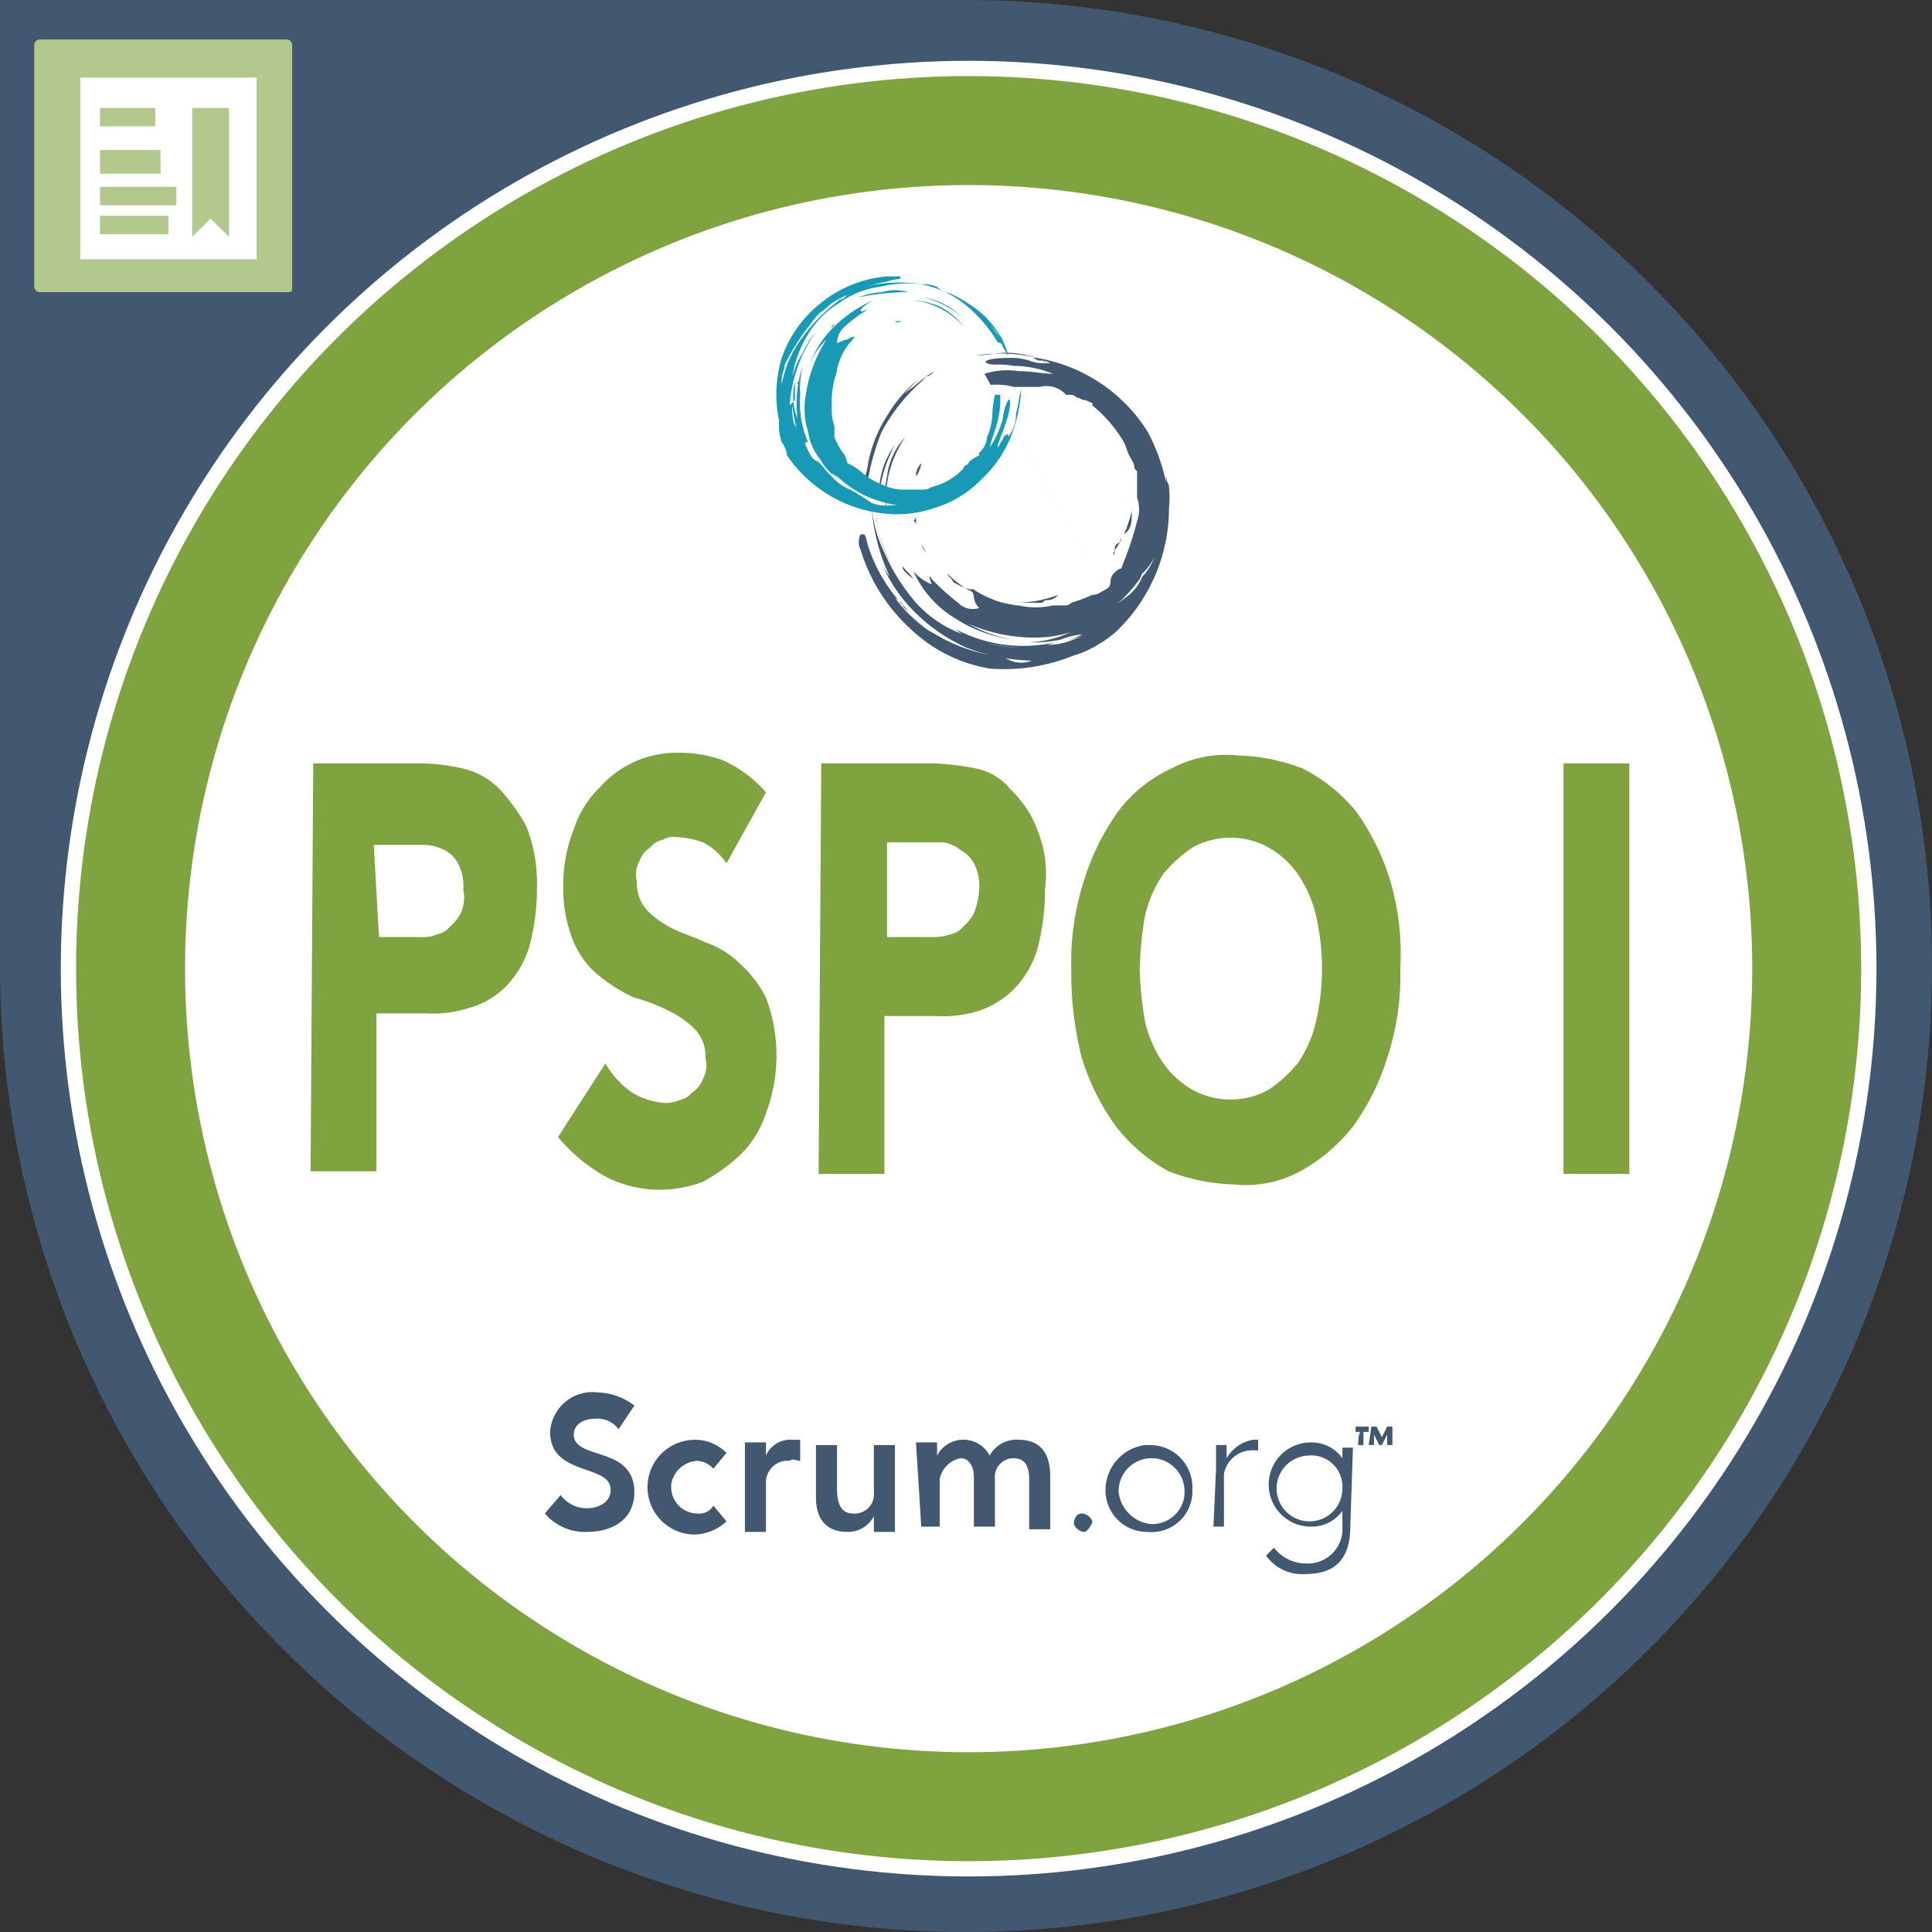
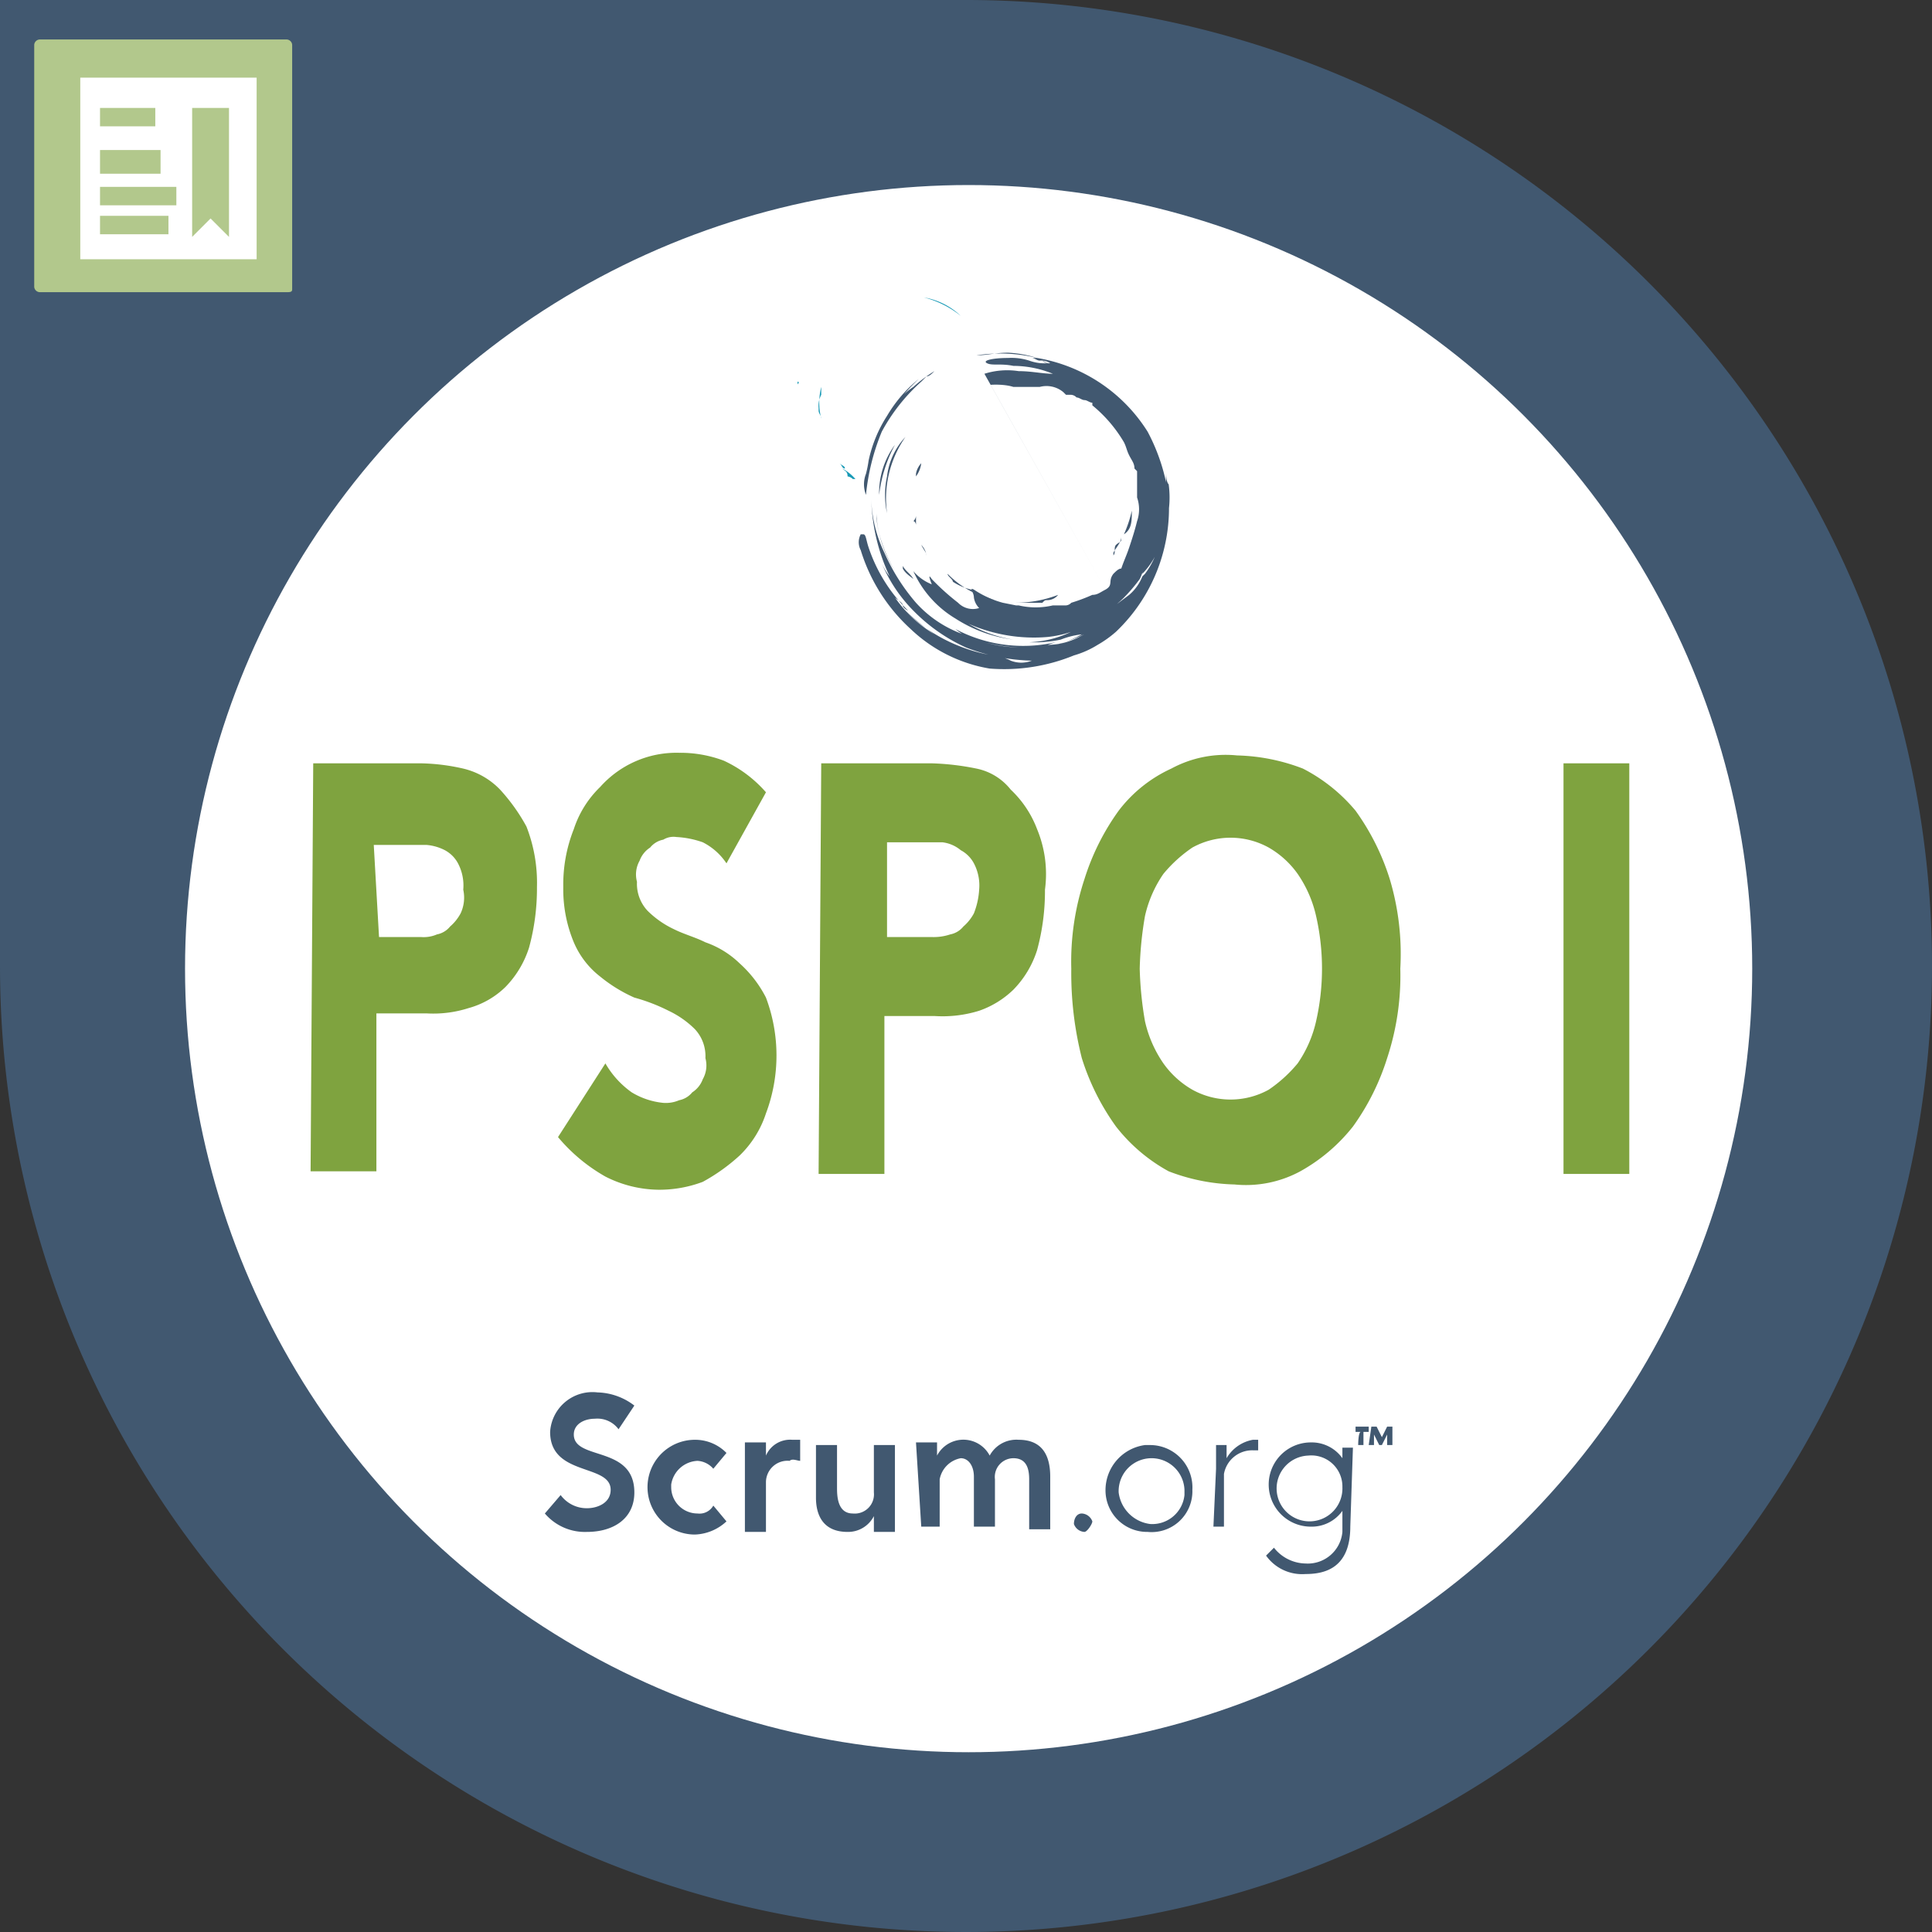
<svg xmlns="http://www.w3.org/2000/svg" viewBox="0 0 146.8 146.8">
  <rect x="0" y="0" width="146.8" height="146.8" fill="#333333" stroke="none" />
  <path d="M73.4 0H0v73.4A73.4 73.4 0 1 0 73.4 0Z" fill="#415870" style="stroke-width:2" />
  <path d="M21.8 22.2H3a.44.44 0 0 1-.4-.4V3.4A.44.44 0 0 1 3 3h18.8a.44.44 0 0 1 .4.4V22c0 .2-.2.2-.4.2z" fill="#b2c88c" style="stroke-width:2" />
  <path d="M19.8 20.2h-14c-.2 0-.2 0-.2-.2V5.6c0-.2 0-.2.2-.2h14c.2 0 .2 0 .2.2v14.6z" fill="#fff" stroke="#b2c88c" stroke-miterlimit="10" />
  <path fill="#b2c88c" d="M7.6 8.2h4.2v1.4H7.6Zm0 3.2h4.6v1.8H7.6Zm0 2.8h5.8v1.4H7.6Zm0 2.2h5.2v1.4H7.6Zm9.8 1.6L16 16.6 14.6 18V8.2h2.8z" style="stroke-width:2" />
-   <circle cx="73.6" cy="73.6" r="68.4" fill="#7fa33f" stroke="#fff" stroke-miterlimit="10" stroke-width="1.16" />
  <circle cx="73.6" cy="73.6" r="57.6" fill="#fff" stroke="#fff" stroke-miterlimit="10" stroke-width="3.88" />
  <path d="M23.8 58H32a15.54 15.54 0 0 1 3.2.4A5.7 5.7 0 0 1 38 60a14.2 14.2 0 0 1 2 2.8 11.74 11.74 0 0 1 .8 4.6 17.04 17.04 0 0 1-.6 4.6 7.54 7.54 0 0 1-1.8 3 6.44 6.44 0 0 1-2.8 1.6 8.8 8.8 0 0 1-3.2.4h-3.8v12h-5zm5 13.2H32a2.54 2.54 0 0 0 1.2-.2 1.7 1.7 0 0 0 1-.6 3.52 3.52 0 0 0 .8-1 2.82 2.82 0 0 0 .2-1.8 3.6 3.6 0 0 0-.4-2 2.42 2.42 0 0 0-1-1 3.7 3.7 0 0 0-1.4-.4h-4zm26.4-5.6a4.72 4.72 0 0 0-1.8-1.6 7.1 7.1 0 0 0-2-.4 1.5 1.5 0 0 0-1 .2 1.7 1.7 0 0 0-1 .6 2 2 0 0 0-.8 1 2.12 2.12 0 0 0-.2 1.6 3 3 0 0 0 .8 2.2 7.18 7.18 0 0 0 2 1.4c.8.4 1.6.6 2.4 1a7.06 7.06 0 0 1 2.6 1.6 8.98 8.98 0 0 1 2 2.6 12.5 12.5 0 0 1 0 8.8 7.82 7.82 0 0 1-2 3.2 14.2 14.2 0 0 1-2.8 2 9.34 9.34 0 0 1-3.4.6 9.1 9.1 0 0 1-4-1 13.1 13.1 0 0 1-3.6-3l3.6-5.6a6.92 6.92 0 0 0 2 2.2 5.68 5.68 0 0 0 2.4.8 2.54 2.54 0 0 0 1.2-.2 1.7 1.7 0 0 0 1-.6 2 2 0 0 0 .8-1 2.12 2.12 0 0 0 .2-1.6 3 3 0 0 0-.8-2.2 7.18 7.18 0 0 0-2-1.4 13.88 13.88 0 0 0-2.6-1 11.34 11.34 0 0 1-2.6-1.6 6.5 6.5 0 0 1-2-2.6 10.44 10.44 0 0 1-.8-4.2 11.4 11.4 0 0 1 .8-4.4 7.82 7.82 0 0 1 2-3.2 7.76 7.76 0 0 1 6-2.6 9.34 9.34 0 0 1 3.4.6 9.62 9.62 0 0 1 3.2 2.4zm7.2-7.6h8.4a19.7 19.7 0 0 1 3.4.4 4.44 4.44 0 0 1 2.6 1.6 8 8 0 0 1 2 3 8.9 8.9 0 0 1 .6 4.6 17.04 17.04 0 0 1-.6 4.6 7.54 7.54 0 0 1-1.8 3 7.06 7.06 0 0 1-2.6 1.6 9.36 9.36 0 0 1-3.4.4h-3.8v12h-5zm5 13.2h3.4a4 4 0 0 0 1.4-.2 1.7 1.7 0 0 0 1-.6 3.52 3.52 0 0 0 .8-1 5.84 5.84 0 0 0 .4-1.8 3.6 3.6 0 0 0-.4-2 2.42 2.42 0 0 0-1-1 2.66 2.66 0 0 0-1.4-.6h-4.2zm14 2.4a20 20 0 0 1 1-6.8 18.12 18.12 0 0 1 2.6-5.2 10.52 10.52 0 0 1 4-3.2 8.68 8.68 0 0 1 5-1 14.84 14.84 0 0 1 5 1 12.84 12.84 0 0 1 4 3.2 18.12 18.12 0 0 1 2.6 5.2 19.82 19.82 0 0 1 .8 6.8 20 20 0 0 1-1 6.8 18.12 18.12 0 0 1-2.6 5.2 13.36 13.36 0 0 1-4 3.4 8.68 8.68 0 0 1-5 1 14.84 14.84 0 0 1-5-1 12.96 12.96 0 0 1-4-3.4 18.12 18.12 0 0 1-2.6-5.2 26.34 26.34 0 0 1-.8-6.8zm5.2 0a27.1 27.1 0 0 0 .4 4 9.18 9.18 0 0 0 1.4 3.2 6.92 6.92 0 0 0 2.2 2 6 6 0 0 0 5.8 0 10.48 10.48 0 0 0 2.2-2 9.18 9.18 0 0 0 1.4-3.2 18 18 0 0 0 0-8 9.18 9.18 0 0 0-1.4-3.2 6.92 6.92 0 0 0-2.2-2 6 6 0 0 0-5.8 0 10.48 10.48 0 0 0-2.2 2 9.18 9.18 0 0 0-1.4 3.2 27.1 27.1 0 0 0-.4 4zM118.8 58h5v31.2h-5z" fill="#7fa33f" style="stroke-width:2" />
  <path d="M47 108.6a2 2 0 0 0-1.8-.8c-.8 0-1.6.4-1.6 1.2 0 2 4.6.8 4.6 4.4 0 2-1.6 3-3.6 3a4 4 0 0 1-3.2-1.4l1.2-1.4a2.46 2.46 0 0 0 2 1c.8 0 1.8-.4 1.8-1.4 0-2-4.6-1-4.6-4.4a3.22 3.22 0 0 1 3.6-3 4.78 4.78 0 0 1 2.8 1zm7.2 3a1.72 1.72 0 0 0-1.2-.6 2.12 2.12 0 0 0-2 1.8v.2a2 2 0 0 0 2 2 1.2 1.2 0 0 0 1.2-.6l1 1.2a3.7 3.7 0 0 1-2.4 1 3.6 3.6 0 0 1 0-7.2 3.32 3.32 0 0 1 2.4 1zm2.4-2h1.6v1a2 2 0 0 1 2-1.2h.6v1.6c-.2 0-.6-.2-.8 0a1.64 1.64 0 0 0-1.8 1.6v3.8h-1.6zm11.4 6.8h-1.6v-1.2a2.2 2.2 0 0 1-2 1.2c-1.8 0-2.4-1.2-2.4-2.6v-4h1.6v3.2c0 .6 0 2 1.2 2a1.46 1.46 0 0 0 1.6-1.6v-3.6H68Zm1.6-6.8h1.6v1a2.26 2.26 0 0 1 4 0 2.3 2.3 0 0 1 2.2-1.2c1.8 0 2.4 1.2 2.4 2.8v4h-1.6v-3.8c0-.8-.2-1.6-1.2-1.6a1.42 1.42 0 0 0-1.4 1.6v3.6H74v-3.8c0-.8-.4-1.4-1-1.4a2 2 0 0 0-1.6 1.6v3.6H70Zm12.6 5.4a.9.9 0 0 1 .8.6c0 .2-.4.8-.6.8a.9.9 0 0 1-.8-.6c0-.4.2-.8.6-.8zm5.2-5.2a3.22 3.22 0 0 1 3.2 3.4 3.1 3.1 0 0 1-3.4 3.2 3.16 3.16 0 0 1-3.2-3.2 3.46 3.46 0 0 1 3-3.4zm0 6a2.46 2.46 0 0 0 2.6-2.2v-.4a2.502 2.502 0 0 0-5 .2 2.76 2.76 0 0 0 2.4 2.4zm5-4.2v-1.8h.8v1a2.9 2.9 0 0 1 2-1.4h.4v.8h-.4A2.18 2.18 0 0 0 93 112v4h-.8zm10.2 4.4c0 3.2-2 3.6-3.4 3.6a3.36 3.36 0 0 1-3-1.4l.6-.6a3.12 3.12 0 0 0 2.4 1.2 2.64 2.64 0 0 0 2.8-2.4v-1.6a2.86 2.86 0 0 1-2.4 1.2 3.2 3.2 0 1 1 0-6.4 2.86 2.86 0 0 1 2.4 1.2v-.8h.8zm-3.2-5.4a2.5 2.5 0 1 0 2.6 2.4 2.36 2.36 0 0 0-2.6-2.4zm4-1.8h-.4v-.4h1v.4h-.4v1h-.4s0-1 .2-1zm.8-.4h.4l.4.8.4-.8h.4v1.4h-.4v-.8l-.4.8h-.2l-.4-.8v.8h-.4ZM74 26.8l-1 .2 1-.2m-4.4 12.4v.6c0 .2 0-.2-.2-.2a.62.62 0 0 0 .2-.4m.8 3a1.52 1.52 0 0 0-.4-.8c.2.4.4.6.4.8m14 .4c0-.2.2-.4.4-.6-.2.2-.4.4-.4.6" fill="#415870" style="stroke-width:2" />
  <path d="M74.8 28.4a5.76 5.76 0 0 1 2.6-.2c1 0 1.8.2 2.6.2a8 8 0 0 0-3-.6c-1-.2-1.6 0-2-.2-.4-.2.4-.4 1.6-.4a4.4 4.4 0 0 1 1.6.2 3.4 3.4 0 0 0 1.4.2l-.4-.2a.74.74 0 0 0 .6.2 1.2 1.2 0 0 0-.8-.2c-.2 0-.4-.2-.6-.2h.4a8.5 8.5 0 0 0-2.2-.4c-1 0-1.6.2-2.4.2a11.72 11.72 0 0 1 4.6.2 12.32 12.32 0 0 1 8.4 5.6 14.64 14.64 0 0 1 1.6 5 12.98 12.98 0 0 1-4 10.2c-.431.38-.9.715-1.4 1a7.1 7.1 0 0 1-1.8.8 14 14 0 0 1-6.4 1 11.44 11.44 0 0 1-6-3 13.44 13.44 0 0 1-3.8-6 1.28 1.28 0 0 1 0-1.2h.2c.2 0 .2.4.4 1a12.16 12.16 0 0 0 3 4.8s-.4-.2-.4-.4-.4-.4-.6-.6a10 10 0 0 0 1.4 1.6 11.1 11.1 0 0 0 1.6 1.2 21.26 21.26 0 0 1-2.2-1.8 11.66 11.66 0 0 0 3 2.2 12.72 12.72 0 0 0 3.6 1.2 3.7 3.7 0 0 1 1.4.4 2.2 2.2 0 0 0 1.6 0 14.84 14.84 0 0 1-5-1 13.22 13.22 0 0 1-4-2.8 11.34 11.34 0 0 1-2.4-3.6c.155.359.356.695.6 1a14.7 14.7 0 0 1-1.4-6 10 10 0 0 0 1 4.2 15.22 15.22 0 0 0 2.4 3.8 8.78 8.78 0 0 0 3.6 2.4 10.74 10.74 0 0 0 4.2 1 13.76 13.76 0 0 1-2.6-.4 4.44 4.44 0 0 1-2.2-1 11 11 0 0 0 7.6 1l-.6.2a5.32 5.32 0 0 0 2.4-.6c.8-.4 1.4-.8 2.2-1.2 0-.2.2-.2.4-.2l-.4.2a14.44 14.44 0 0 1-4 1.8 8.36 8.36 0 0 0 2-.8 6.18 6.18 0 0 0-1.6.4 9.74 9.74 0 0 1-2.4.2 8.14 8.14 0 0 0 3.6-1 11.3 11.3 0 0 1-5.2.4c.93.1 1.87.1 2.8 0a11.68 11.68 0 0 0 4.4-1.6.62.62 0 0 0 .4-.2l1.6-1.2a3.58 3.58 0 0 0 1-1.4l.2-.2a6.26 6.26 0 0 0 1-2c.294-.774.495-1.58.6-2.4.1-.596.1-1.204 0-1.8v-1.6c0 .2 0 .8.2 1a7.44 7.44 0 0 1-.4 3.6 6 6 0 0 1-1.6 3.2.62.62 0 0 1 .2-.4c-.2.2-.2.4-.4.8a12.94 12.94 0 0 1-1.6 1.8l.4-.4a12.84 12.84 0 0 1-2.6 2 8.56 8.56 0 0 1-3.2 1 12.3 12.3 0 0 1-6-1 9.84 9.84 0 0 0 3.4 1.2 10.56 10.56 0 0 1-4.4-1.6 8 8 0 0 1-3.2-3.6 3.58 3.58 0 0 0 1.4 1s-.4-1 0-.4a18 18 0 0 0 2 1.8 1.56 1.56 0 0 0 1.6.4 1.4 1.4 0 0 1-.4-.8c0-.4-.4-.8 0-.6a7.4 7.4 0 0 0 2.2 1l1 .2h.2a5.7 5.7 0 0 0 2.6 0h1a.62.62 0 0 0 .4-.2c.545-.167 1.08-.367 1.6-.6.4 0 .6-.2 1-.4m0 0c.62-.356.165-.632.6-1.2.2-.2.4-.4.6-.4.2-.6.4-1 .6-1.6.2-.6.4-1.2.6-2 .2-.583.2-1.217 0-1.8v-2l-.2-.2c0-.4-.2-.6-.4-1s-.2-.6-.4-1a10.52 10.52 0 0 0-2.4-2.8v-.2c-.2 0-.4-.2-.6-.2-.2 0-.4-.2-.6-.2a.62.62 0 0 0-.4-.2H81l-.2-.2a2 2 0 0 0-1.8-.4h-2c-.516-.165-1.192-.193-1.733-.16M66 35a10.18 10.18 0 0 1 1.4-3.4 10.52 10.52 0 0 1 2.4-2.8 18 18 0 0 0-1.8 2 4.68 4.68 0 0 1 1.4-1.4 11.1 11.1 0 0 1 1.6-1.2c-.2.2-.4.4-.6.4l-.4.4a14 14 0 0 0-3 3.8 16.88 16.88 0 0 0-1.2 4.8 2.2 2.2 0 0 1 0-1.6c.086-.33.153-.663.2-1" fill="#415870" style="stroke-width:2" />
  <path d="M66.6 39v.4a9.58 9.58 0 0 0 1.4 4 10.72 10.72 0 0 1-1-2.2 7.18 7.18 0 0 1-.4-2.2m.2-1.4a6.16 6.16 0 0 1 1.2-3.8 10.62 10.62 0 0 0-1.2 3.8m17.8 4.6V42c.2-.4.6-.8.6-1.2v.2c0 .2-.2.2-.4.4s0 .6-.2.8m-5 3.4c-.2 0-.2 0-.4.2h-2a9.06 9.06 0 0 0 3.2-.6 1.04 1.04 0 0 1-.8.4m5.8-5a9.3 9.3 0 0 0 .6-1.8c0 .8 0 1.4-.6 1.8m-13 3.6c0-.2-.4-.4-.4-.6a7.24 7.24 0 0 0 3.6 2 7.1 7.1 0 0 1-1.8-.8 4.24 4.24 0 0 1-1.4-.6m-3.8-1V43c.2.4.6.6.8 1-.2-.2-.6-.4-.8-.8M67.4 39a6.6 6.6 0 0 1 0-2.8 5.26 5.26 0 0 1 1.4-3 8.18 8.18 0 0 0-1.4 5.8m4 7-.2-.2.6.2h-.4m-1.8-10a1.52 1.52 0 0 1 .4-.8 2.12 2.12 0 0 1-.4 1V36" fill="#415870" style="stroke-width:2" />
-   <path d="M72.4 22.4a10 10 0 0 1 2.4 1.6 8.88 8.88 0 0 1 1.6 2.2 11 11 0 0 0-1.4-1.8c.4.4.6.8 1 1.2a4.24 4.24 0 0 1 .6 1.4c-.2-.2-.2-.4-.4-.6a.44.44 0 0 0-.4-.4 10.52 10.52 0 0 0-2.4-2.8 7.62 7.62 0 0 0-3.4-1.6 2.54 2.54 0 0 1 1.2.2c.4.4.8.4 1.2.6m-3.4-.2h-.4a19.7 19.7 0 0 0-3.4.4 5.84 5.84 0 0 1 1.8-.4 3.4 3.4 0 0 1 2 0" fill="#189ab6" style="stroke-width:2" />
  <path d="M70.2 22.6A5.34 5.34 0 0 1 73 24a7.38 7.38 0 0 0-2.8-1.4m-6.2 13a3.52 3.52 0 0 1 1 .8h-.2a.7.7 0 0 0-.4-.2c0-.4-.2-.4-.4-.6m-3.4-6.4V29s.2 0 0 .2m3.2 6c.2.2.4.2.4.4-.2 0-.2-.2-.4-.4m-1.6-4V31a1.8 1.8 0 0 1 .2-1v-.6a4.88 4.88 0 0 0 0 2.4c0-.2-.2-.4-.2-.6" fill="#189ab6" style="stroke-width:2" />
-   <path d="M76 30a6.8 6.8 0 0 1-.2 2c-.2.8-.4 1.2-.6 2a7.4 7.4 0 0 0 1-2.2 3.7 3.7 0 0 1 .4-1.4c.2-.2.2.4 0 1.2l-.4 1.2c-.2.4-.2.6-.4 1l.2-.2c-.2.2-.2.2-.2.4.2-.2.2-.4.4-.6a.44.44 0 0 1 .4-.4v.2a2.8 2.8 0 0 0 .6-1.8c.2-.6.2-1.2.4-1.8a11.68 11.68 0 0 1-.8 3.6 9.14 9.14 0 0 1-2.2 3.2 8.36 8.36 0 0 1-3.6 2.2 8.84 8.84 0 0 1-4 .4 10.2 10.2 0 0 1-7.2-4.4 2.12 2.12 0 0 0-.4-1 4 4 0 0 1-.2-1.6 9.68 9.68 0 0 1 .2-4.8 9.06 9.06 0 0 1 3-4.2 9.18 9.18 0 0 1 5-2h1v.2a3.5 3.5 0 0 0-1 .2 10 10 0 0 0-4 1.6.7.7 0 0 1 .4-.2c.2 0 .4-.2.6-.4a5.02 5.02 0 0 0-1.4.8c-.4.4-.8.6-1.2 1a6.22 6.22 0 0 1 1.8-1.4 5.86 5.86 0 0 0-2 1.8A16.68 16.68 0 0 0 60 27c-.2.4-.4.6-.4 1a2.54 2.54 0 0 0-.2 1.2 8.34 8.34 0 0 1 1.6-3.6 12.4 12.4 0 0 1 2.8-2.8 7.02 7.02 0 0 1 2.8-1.2l-1 .2a12 12 0 0 1 4.6-.2 9.76 9.76 0 0 0-3.4.2 6.78 6.78 0 0 0-3 1.2 6.9 6.9 0 0 0-2.4 2.4 8.84 8.84 0 0 0-1.2 3.2 7.1 7.1 0 0 1 .8-1.8 7.02 7.02 0 0 1 1-1.6 11.16 11.16 0 0 0-2 5.6l.4-.4v1.8c.2.6.4 1.4.6 2a16.94 16.94 0 0 1-.8-3.4 4.4 4.4 0 0 0 .2 1.6V29a4.5 4.5 0 0 0 .2 2.8 8.84 8.84 0 0 1 .4-4 7.5 7.5 0 0 0-.2 2.2 7.62 7.62 0 0 0 .6 3.6h-.2v.2c.2.4.4 1 .8 1.2.4.2.6.6 1 1l.2.2a3.58 3.58 0 0 0 1.4 1 18.44 18.44 0 0 1 1.6 1 2.96 2.96 0 0 0 1.4.2h.6a10 10 0 0 1-2.6-.8 8.88 8.88 0 0 1-2.2-1.6.2.2 0 0 1 .2.2c-.2 0-.2-.2-.4-.2a3.58 3.58 0 0 1-1-1.4.7.7 0 0 1 .2.4 4.44 4.44 0 0 1-1-2.2 5.76 5.76 0 0 1-.2-2.6 10.56 10.56 0 0 1 1.6-4.4 5.18 5.18 0 0 0-1.4 2.2 7.82 7.82 0 0 1 2-3.2 9.84 9.84 0 0 1 3-2c-.4.2-1 .6-1 .8 0 .2.6-.2.4 0a11.1 11.1 0 0 0-1.6 1.2 1.72 1.72 0 0 0-.6 1.2c0 .2.4-.2.8-.2s.6-.2.4 0a4.36 4.36 0 0 0-1 1.6l-.2.6v.2a7.1 7.1 0 0 0-.4 2v.8a4 4 0 0 0 .2 1.4v.8a5.02 5.02 0 0 0 .8 1.4l.2.6a4.18 4.18 0 0 1 1.2.8 5.02 5.02 0 0 0 1.4.8 3.7 3.7 0 0 0 1.4.4H70a1.2 1.2 0 0 0 .8-.2 4.8 4.8 0 0 0 2.4-1.4c0-.2.2-.2.4-.4 0-.2.2-.2.4-.4l.4-.2v-.2a1.72 1.72 0 0 0 .6-1.2 4.7 4.7 0 0 0 .4-1.6 7.56 7.56 0 0 1 .2-1.6" fill="#189ab6" style="stroke-width:2" />
-   <path d="M65 36.2c.4.2.8.6 1.2.8-.4 0-.8-.4-1.2-.8m-.6-10.4a.74.74 0 0 1 .6-.2 4.68 4.68 0 0 0-2 2.4 4.18 4.18 0 0 1 .8-1.2 1.7 1.7 0 0 1 .6-1m1.2-2.6c-.2.2-.6.2-.8.4.2-.2.6-.2.8-.4m3.6-.4a7.1 7.1 0 0 1 2 .4 5.08 5.08 0 0 1 2 1.6 6 6 0 0 0-4-2m-3 2c.2 0 .4-.2.6-.2-.2 0-.4.2-.6.2m-3 0 .2-.2c0 .2-.2.2-.2.4v-.2m5.4-.4H68c.2.2.4 0 .6 0m2.4.8.6.2-.6-.2" fill="#189ab6" style="stroke-width:2" />
</svg>